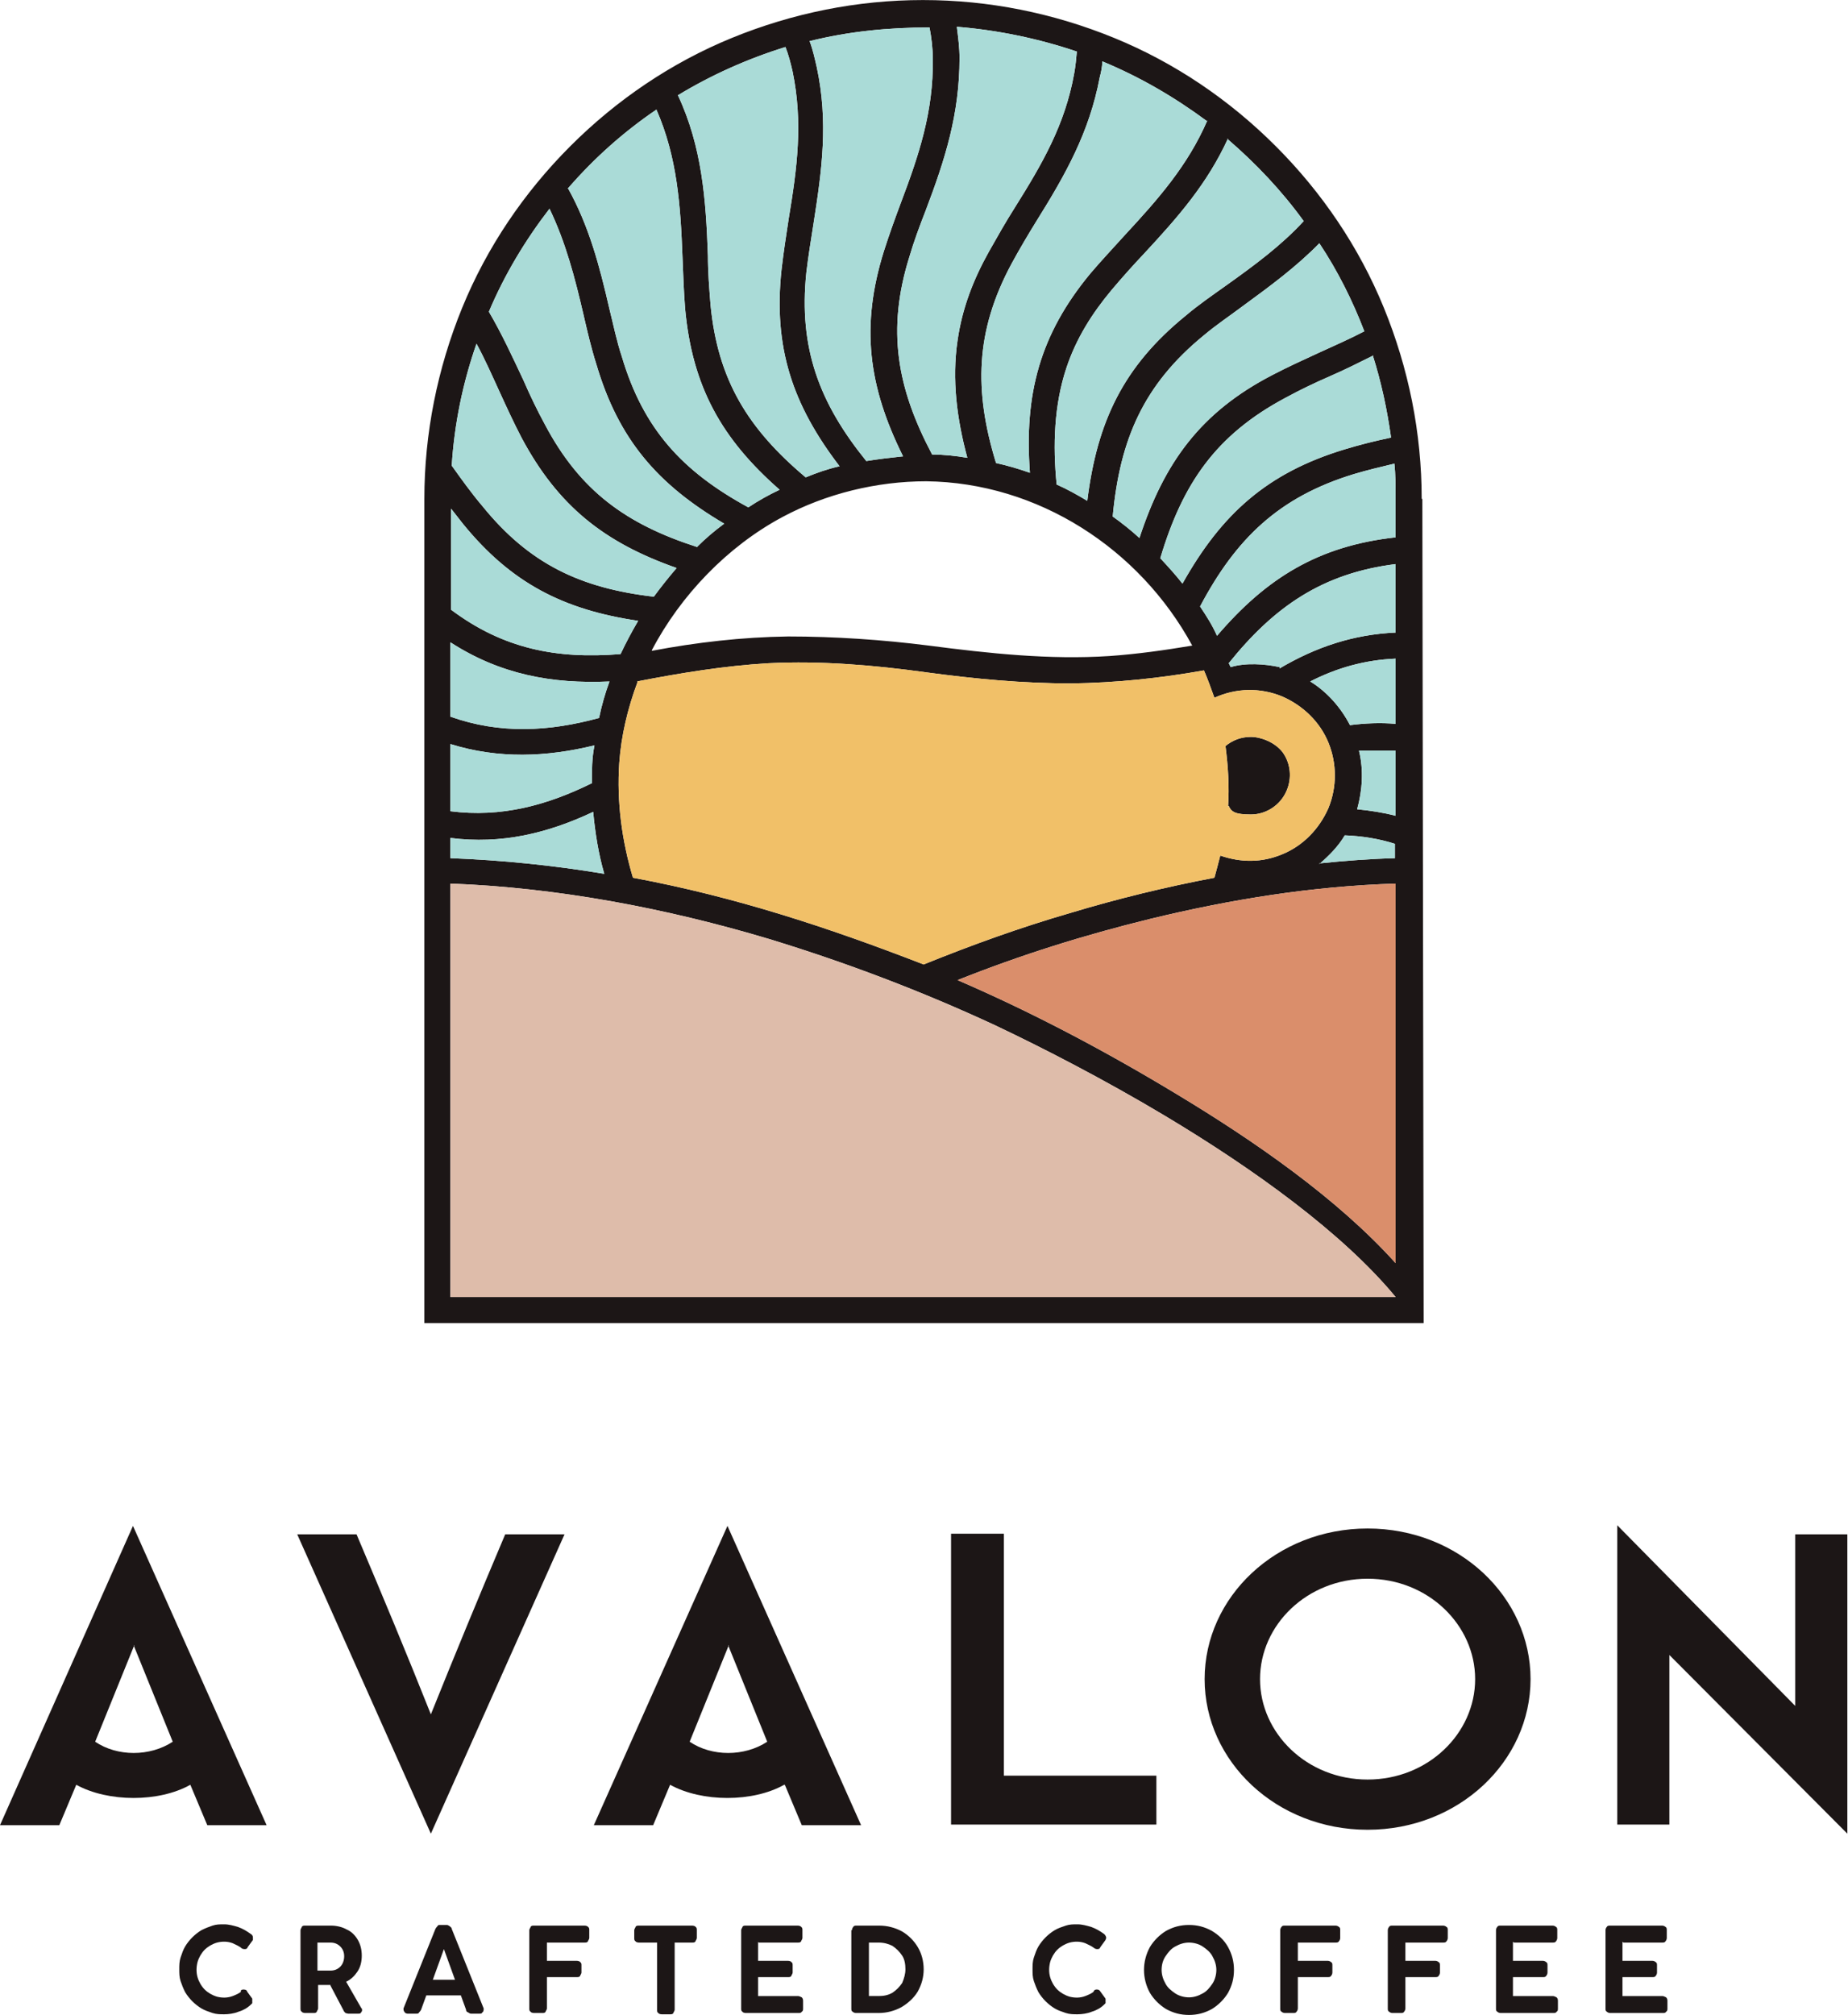
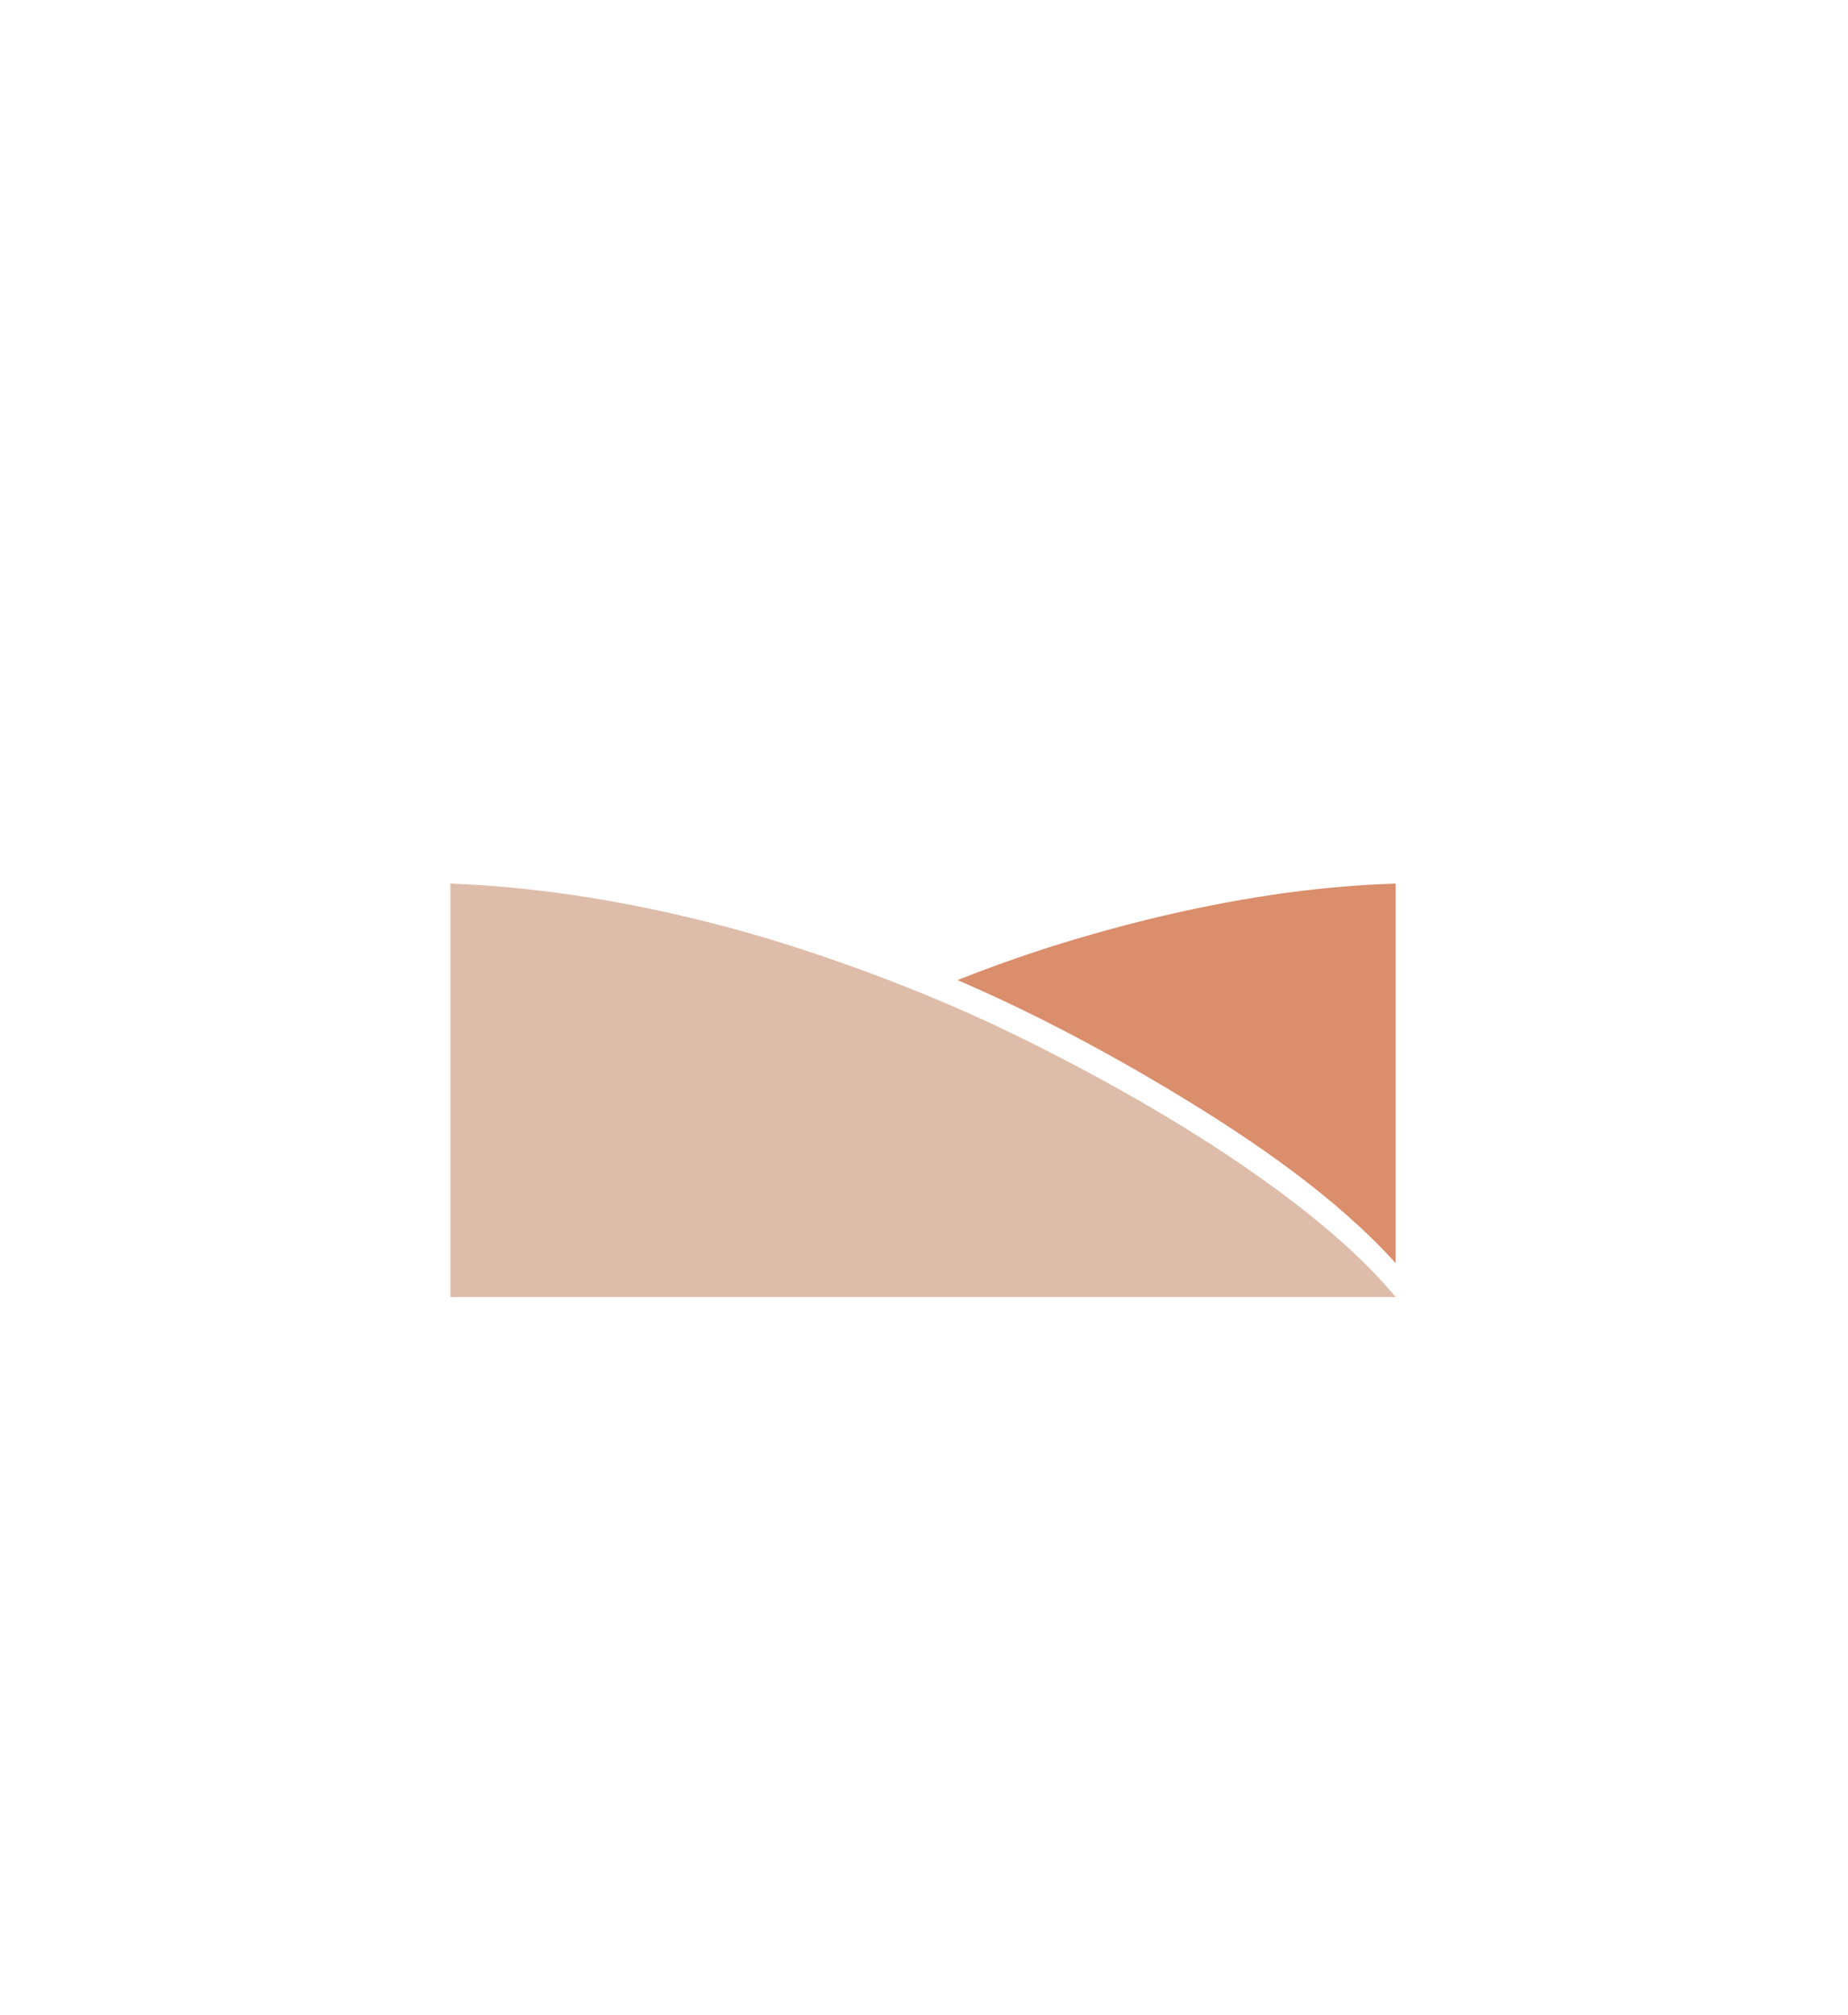
<svg xmlns="http://www.w3.org/2000/svg" width="100mm" height="109mm" version="1.1" viewBox="0 0 283.5 309">
  <defs>
    <style>
      .cls-1 {
        fill: #f1c068;
      }

      .cls-1, .cls-2, .cls-3, .cls-4, .cls-5 {
        fill-rule: evenodd;
      }

      .cls-2 {
        fill: #da8e6b;
      }

      .cls-3 {
        fill: #1c1616;
      }

      .cls-4 {
        fill: #aadbd7;
      }

      .cls-5 {
        fill: #debcaa;
      }
    </style>
  </defs>
  <g>
    <g id="Layer_1">
      <g id="Layer_1-2" data-name="Layer_1">
-         <path class="cls-3" d="M100,99.8c6.9-1.3,13.8-2.1,20.9-2.2,7.2,0,14.5.5,21.6,1.4,9.2,1.2,18.5,2.2,27.7,1.6,4.3-.3,8.5-.9,12.7-1.6-8.1-14.9-23.7-25-40.8-25.2-7.6,0-15.4,1.9-22.1,5.5-8.4,4.5-15.6,12-20,20.4M87.1,28.8c3.3,5.9,4.9,12.1,6.4,18.6.6,2.4,1.1,4.9,1.9,7.3,3.3,11.1,9.3,17.6,19.4,23.1,1.5-1,3.1-1.9,4.8-2.7-8.9-7.8-13.4-15.8-14.5-27.8-.2-2.6-.3-5.3-.4-7.9-.3-7.9-.8-15.3-4-22.6-5,3.4-9.5,7.4-13.5,12h-.1ZM106.9,83.9c1.3-1.3,2.7-2.5,4.2-3.6-10.2-6-16.2-12.9-19.6-24.4-.8-2.5-1.4-5.1-2-7.7-1.3-5.6-2.7-11-5.2-16.2-3.7,4.8-6.9,10.1-9.3,15.8,2,3.4,3.6,6.9,5.3,10.5,1,2.3,2.1,4.6,3.3,6.8,5.4,10.2,12.5,15.3,23.4,18.8h-.1ZM103.8,87.1c-11.1-3.9-18.2-9.5-23.8-20-1.2-2.3-2.3-4.7-3.4-7.1-1.1-2.4-2.2-4.9-3.5-7.3-2.1,6-3.4,12.3-3.8,18.7,1.5,2.1,3,4.2,4.7,6.2,7.2,8.9,15.1,12.6,26.3,13.9,1.1-1.5,2.3-3,3.5-4.4h0ZM95.2,100.3c.8-1.7,1.7-3.4,2.7-5.1-11.5-1.7-19.5-5.8-26.9-14.9-.6-.8-1.2-1.5-1.8-2.3v15.5c8,6,16.2,7.6,26,6.8ZM93.5,104.5c-8.9.4-16.8-1.1-24.4-6v11.4c7.6,2.7,15.1,2.3,22.8.2.4-1.9.9-3.7,1.6-5.6ZM90.8,120.1c0-1.9,0-3.9.4-5.8-7.4,1.8-14.7,2.1-22.1-.2v10.3c7.8,1,14.8-.9,21.7-4.3ZM69.1,131.6c7.9.3,15.8,1.1,23.6,2.4-.9-3.1-1.4-6.3-1.7-9.5-7,3.3-14.1,5-21.9,4v3.1ZM210.7,54.5c-2.2,1.1-4.4,2.2-6.7,3.2s-4.6,2.1-6.8,3.3c-10.7,5.7-15.8,13.2-19.2,24.6,1.2,1.3,2.4,2.6,3.4,3.9,6-10.7,13-17,24.9-20.6,2.3-.7,4.7-1.3,7.1-1.8-.6-4.3-1.5-8.5-2.8-12.6h.1ZM202.5,37.2c-3.6,3.7-7.7,6.7-11.8,9.7-2,1.5-4.1,2.9-6,4.5-9.3,7.6-12.9,16-14,27.8,1.4,1,2.8,2.1,4.1,3.3,3.8-11.6,9.4-19.3,20.4-25,2.3-1.2,4.7-2.3,7.1-3.4,2.4-1.1,4.7-2.1,7-3.3-1.8-4.7-4.1-9.3-6.9-13.5h0ZM188.4,21.2c-3.2,7-7.7,12.1-12.9,17.7-1.7,1.8-3.4,3.7-5,5.6-3,3.6-5.4,7.4-6.9,11.9-1.9,5.7-2.1,11.9-1.5,17.9,1.6.7,3.2,1.6,4.7,2.5,1.5-12.1,5.5-20.6,15.1-28.4,2-1.7,4.2-3.2,6.3-4.7,4.2-3,8.3-6,11.8-9.8-3.4-4.7-7.4-8.9-11.7-12.6h0ZM185.2,18.6c-5-3.7-10.3-6.8-16.1-9.2,0,.9-.2,1.7-.4,2.5-1.6,8.4-5.2,14.8-9.7,22-1.3,2.1-2.6,4.3-3.8,6.5-5.6,10.4-5.8,19.5-2.4,30.6,1.8.4,3.5.9,5.2,1.5-.9-12,1.5-21.2,9.3-30.6,1.7-2,3.5-3.9,5.3-5.9,5.1-5.5,9.6-10.6,12.6-17.5h0ZM146.8,4.2c.2,1.6.4,3.1.4,4.7,0,8.6-2.2,15.5-5.2,23.4-.9,2.3-1.8,4.7-2.5,7.1-3.5,11.2-1.9,20.1,3.5,30.3,1.8,0,3.6.2,5.4.5-1.6-5.9-2.4-12-1.5-18,.7-4.9,2.4-9.3,4.8-13.6,1.3-2.3,2.6-4.6,4-6.8,4.2-6.7,7.7-12.7,9.1-20.6.2-1.1.3-2.2.4-3.3-5.9-2-12.2-3.3-18.4-3.8h0ZM138.5,69.9c-5.3-10.7-6.5-19.9-2.9-31.4.8-2.5,1.7-5,2.6-7.4,2.8-7.4,5-14,4.9-22,0-1.7-.2-3.3-.5-4.9-6.2,0-12.4.6-18.4,2.1.5,1.3.8,2.7,1.1,4,1.8,8.4.8,15.7-.5,24-.4,2.5-.8,5-1.1,7.5-1.2,11.6,2,20,9.2,28.9,1.8-.3,3.6-.5,5.4-.7h.2ZM213.9,71.1c-2.1.5-4.2,1-6.2,1.6-11.5,3.5-18.1,9.9-23.6,20.3,1,1.5,1.9,2.9,2.6,4.5,7.6-8.9,15.6-13.8,27.4-15.1v-6c0-1.8,0-3.6-.2-5.4h0ZM201,104.5c2.6,1.6,4.7,4,6.1,6.7,2.3-.3,4.7-.4,7-.2v-10c-4.7.2-9,1.4-13.1,3.5ZM196.3,102.5c5.6-3.3,11.3-5.2,17.8-5.5v-10.5c-11.2,1.4-18.6,6.5-25.6,15.2l.3.6c2.3-.7,5.2-.5,7.5,0h0ZM202.4,132.4c3.9-.4,7.8-.7,11.6-.8v-2.2c-2.5-.8-5.1-1.2-7.7-1.3-1,1.7-2.4,3.1-3.9,4.4h0ZM208.5,115.2c.7,2.9.5,6-.3,8.9,2,.2,4,.5,5.9,1v-10c-1.9,0-3.7,0-5.6,0h0ZM120.5,7.2c-5.8,1.8-11.4,4.3-16.5,7.4,3.7,7.9,4.3,16,4.6,24.6,0,2.5.2,5,.4,7.5,1.1,11.6,5.8,19.1,14.6,26.5,1.7-.7,3.4-1.3,5.2-1.7-7.2-9.4-10.2-18.2-8.9-30.2.3-2.6.7-5.2,1.1-7.8,1.3-7.8,2.2-14.7.6-22.5-.3-1.3-.6-2.5-1.1-3.8ZM188.4,123.7c.2-3.1,0-6.2-.4-9.3,1.1-.9,2.4-1.4,3.9-1.4s3.7.8,4.9,2.4c1.2,1.7,1.4,3.9.6,5.8-.9,2.2-3.1,3.7-5.5,3.7s-3-.4-3.4-1.3h-.1ZM97.8,104.6c-1.5,4-2.5,8.2-2.8,12.4-.4,6,.4,11.9,2.1,17.6,15.6,2.9,29.9,7.6,44.6,13.3,7.4-3,14.9-5.7,22.5-7.9,7.3-2.2,14.7-4,22.1-5.4.3-1.1.6-2.2.9-3.4,3.2,1.1,6.4,1.1,9.5-.2,3.2-1.3,5.7-3.9,7.1-7.1,1.3-3.2,1.3-6.8,0-10s-3.9-5.7-7.1-7.1c-3.4-1.4-7.1-1.3-10.4.2-.5-1.4-1-2.8-1.6-4.2-6.7,1.2-13.5,1.9-20.3,2-7.5,0-14.9-.7-22.3-1.7-8-1.1-16.1-1.8-24.2-1.4-6.8.4-13.5,1.5-20.2,2.8h.1ZM214.1,135.5c-12.8.4-25.2,2.4-37.6,5.4-10.2,2.5-19.8,5.5-29.6,9.4,11.6,5,22.9,11,33.8,17.6,11.6,7,24.4,15.8,33.4,25.8v-58.1h0ZM214.1,198.9c-8.1-9.8-21.7-19.6-35.4-27.8-9.2-5.5-18.5-10.3-26.1-13.9-11.2-5.2-22.8-9.6-34.6-13.2-15.7-4.7-32.5-7.9-48.9-8.5v63.4h145ZM275.4,261.7v-26.4h8v45.9l-27.3-27.4v26h-8v-45.9l27.3,27.7h0ZM232.2,297.9h6c.2,0,.4,0,.5-.2.1-.1.2-.3.2-.5v-1.2c0-.2,0-.4-.2-.5-.1-.1-.3-.2-.5-.2h-8c-.2,0-.4,0-.5.2-.1.1-.2.3-.2.5v12c0,.2,0,.4.2.5.1.1.3.2.5.2h8.1c.2,0,.4,0,.5-.2.2-.1.2-.3.2-.5v-1.1c0-.2,0-.4-.2-.6-.2-.1-.4-.2-.6-.2h-6.1v-2.9h4.6c.2,0,.4,0,.5-.2.1-.1.2-.3.2-.5v-1.1c0-.2,0-.4-.2-.5-.1-.1-.3-.2-.5-.2h-4.6v-2.9h.1ZM130.6,296v12c0,.2,0,.4.2.5.1.1.3.2.5.2h3.5c1.2,0,2.4-.3,3.5-.9,1-.6,1.9-1.4,2.5-2.4.6-1.1.9-2.2.9-3.4s-.3-2.4-.9-3.4c-.6-1-1.4-1.8-2.4-2.4-1.1-.6-2.3-.9-3.5-.9h-3.5c-.2,0-.4,0-.5.2-.1.1-.2.3-.2.5h-.1ZM133.3,297.9h1.5c.8,0,1.5.2,2.1.5.6.4,1.1.9,1.5,1.5s.5,1.4.5,2.1-.2,1.4-.5,2.1c-.4.6-.9,1.1-1.5,1.5-.7.4-1.4.5-2.1.5h-1.5v-8.2ZM215.6,297.9h5.8c.2,0,.4,0,.5-.2.1-.1.2-.3.2-.5v-1.2c0-.2,0-.4-.2-.5-.1-.1-.3-.2-.5-.2h-7.8c-.2,0-.4,0-.5.2-.1.1-.2.3-.2.5v12c0,.2,0,.4.2.5.1.1.3.2.5.2h1.3c.2,0,.4,0,.5-.2.1-.1.2-.3.2-.5v-4.8h4.6c.2,0,.4,0,.5-.2.1-.1.2-.3.2-.5v-1.1c0-.2,0-.4-.2-.5-.1-.1-.3-.2-.5-.2h-4.6v-2.9h0ZM199.1,297.9h5.8c.2,0,.4,0,.5-.2.1-.1.2-.3.2-.5v-1.2c0-.2,0-.4-.2-.5-.1-.1-.3-.2-.5-.2h-7.8c-.2,0-.4,0-.5.2-.1.1-.2.3-.2.5v12c0,.2,0,.4.2.5.1.1.3.2.5.2h1.3c.2,0,.4,0,.5-.2.1-.1.2-.3.2-.5v-4.8h4.6c.2,0,.4,0,.5-.2.1-.1.2-.3.2-.5v-1.1c0-.2,0-.4-.2-.5-.1-.1-.3-.2-.5-.2h-4.6v-2.9h0ZM249,297.9h6c.2,0,.4,0,.5-.2.1-.1.2-.3.2-.5v-1.2c0-.2,0-.4-.2-.5-.1-.1-.3-.2-.5-.2h-8c-.2,0-.4,0-.5.2-.1.1-.2.3-.2.5v12c0,.2,0,.4.2.5.1.1.3.2.5.2h8.1c.2,0,.4,0,.5-.2.2-.1.2-.3.2-.5v-1.1c0-.2,0-.4-.2-.6-.2-.1-.4-.2-.6-.2h-6.1v-2.9h4.6c.2,0,.4,0,.5-.2.1-.1.2-.3.2-.5v-1.1c0-.2,0-.4-.2-.5-.1-.1-.3-.2-.5-.2h-4.6v-2.9h.1ZM167.8,305.4c-.3.3-.8.5-1.3.7-.8.3-1.6.3-2.4.1-.7-.2-1.4-.6-1.9-1.1s-.9-1.2-1.1-1.9c-.2-.7-.2-1.5,0-2.3.2-.7.6-1.4,1.1-1.9s1.2-.9,1.9-1.1c.8-.2,1.6-.2,2.4.1.4.2.9.4,1.3.7.1.1.3.2.5.2s.4,0,.5-.3l.8-1.1c0-.1.1-.2.1-.3,0-.2-.1-.4-.3-.6-.7-.5-1.2-.8-2-1.1-.7-.2-1.4-.4-2.1-.4s-1.2,0-1.8.2-1.2.4-1.7.7c-.5.3-1,.7-1.4,1.1s-.8.9-1.1,1.4-.5,1.1-.7,1.7-.2,1.2-.2,1.8,0,1.2.2,1.8c.2.6.4,1.1.7,1.7.3.5.7,1,1.1,1.4.4.4.9.8,1.4,1.1.5.3,1.1.5,1.7.7.6.2,1.2.2,1.8.2s1.5-.1,2.2-.4c.7-.2,1.4-.6,1.9-1.1l.2-.2v-.7l-.8-1.1c-.1-.2-.3-.3-.5-.3s-.3,0-.5.2h0ZM37,305.4c-.3.3-.8.5-1.3.7-.8.3-1.6.3-2.4.1-.7-.2-1.4-.6-1.9-1.1s-.9-1.2-1.1-1.9c-.2-.7-.2-1.5,0-2.3.2-.7.6-1.4,1.1-1.9s1.2-.9,1.9-1.1c.8-.2,1.6-.2,2.4.1.4.2.9.4,1.3.7,0,.1.3.2.5.2s.4,0,.5-.3l.8-1.1c0-.1,0-.2,0-.3,0-.2,0-.4-.3-.6-.7-.5-1.2-.8-2-1.1-.7-.2-1.4-.4-2.1-.4s-1.2,0-1.8.2-1.1.4-1.7.7c-.5.3-1,.7-1.4,1.1s-.8.9-1.1,1.4c-.3.5-.5,1.1-.7,1.7s-.2,1.2-.2,1.8,0,1.2.2,1.8c.2.6.4,1.1.7,1.7.3.5.7,1,1.1,1.4s.9.8,1.4,1.1c.5.3,1.1.5,1.7.7.6.2,1.2.2,1.8.2s1.5-.1,2.2-.4c.7-.2,1.4-.6,1.9-1.1l.2-.2v-.7l-.8-1.1c0-.2-.3-.3-.5-.3s-.3,0-.5.2h0ZM50.7,304.5l2,3.8c0,.1.2.3.3.4,0,0,.3.1.4.1h1.6c.2,0,.3,0,.4-.2.2-.2.2-.5,0-.7l-2.3-4c.7-.3,1.3-.9,1.7-1.5.5-.7.7-1.6.7-2.5s-.2-1.7-.6-2.4c-.4-.7-1-1.3-1.7-1.6-.7-.4-1.6-.6-2.4-.6h-4c-.2,0-.4,0-.5.2,0,.1-.2.3-.2.5v12c0,.2,0,.4.2.5,0,.1.3.2.5.2h1.3c.2,0,.4,0,.5-.2,0-.1.2-.3.2-.5v-3.6h2-.1ZM48.7,302.1v-4.2h2c.6,0,1.1.2,1.5.6s.6.9.6,1.5-.2,1.2-.6,1.6c-.4.4-.9.6-1.5.6h-2ZM70.7,306l.8,2.2c0,.1,0,.3.3.4,0,0,.3.2.4.2h1.4c.2,0,.3,0,.4-.2.2-.1.2-.4.2-.6l-4.9-12.2c0-.2-.2-.3-.3-.4,0,0-.3-.2-.4-.2h-1.1c-.2,0-.3,0-.4.2,0,0-.2.2-.3.4l-4.9,12.2c0,.2,0,.4.2.6,0,.1.3.2.4.2h1.4c.2,0,.3,0,.4-.2,0,0,.2-.2.3-.4l.8-2.2h5.3ZM68.1,298.9l1.7,4.7h-3.4s1.7-4.7,1.7-4.7ZM103.4,297.9h2.8c.2,0,.4,0,.5-.2,0-.1.2-.3.2-.5v-1.2c0-.2,0-.4-.2-.5,0-.1-.3-.2-.5-.2h-8.2c-.2,0-.4,0-.5.2,0,.1-.2.3-.2.5v1.2c0,.2,0,.4.2.5,0,.1.3.2.5.2h2.8v10.3c0,.2,0,.4.2.5,0,.1.3.2.5.2h1.3c.2,0,.4,0,.5-.2,0-.1.2-.3.2-.5v-10.3h-.1ZM116.4,297.9h6c.2,0,.4,0,.5-.2,0-.1.2-.3.2-.5v-1.2c0-.2,0-.4-.2-.5,0-.1-.3-.2-.5-.2h-8c-.2,0-.4,0-.5.2,0,.1-.2.3-.2.5v12c0,.2,0,.4.2.5,0,.1.3.2.5.2h8.1c.2,0,.4,0,.5-.2.2-.1.2-.3.2-.5v-1.1c0-.2,0-.4-.2-.6-.2-.1-.4-.2-.6-.2h-6.1v-2.9h4.6c.2,0,.4,0,.5-.2,0-.1.2-.3.2-.5v-1.1c0-.2,0-.4-.2-.5,0-.1-.3-.2-.5-.2h-4.6v-2.9h0ZM83.9,297.9h5.8c.2,0,.4,0,.5-.2,0-.1.2-.3.2-.5v-1.2c0-.2,0-.4-.2-.5,0-.1-.3-.2-.5-.2h-7.8c-.2,0-.4,0-.5.2,0,.1-.2.3-.2.5v12c0,.2,0,.4.2.5,0,.1.3.2.5.2h1.3c.2,0,.4,0,.5-.2,0-.1.2-.3.2-.5v-4.8h4.6c.2,0,.4,0,.5-.2,0-.1.2-.3.2-.5v-1.1c0-.2,0-.4-.2-.5,0-.1-.3-.2-.5-.2h-4.6v-2.9h0ZM175.5,302.1c0,1.2.3,2.4.9,3.5.6,1,1.5,1.9,2.5,2.5,1.1.6,2.2.9,3.5.9s2.4-.3,3.5-.9c1-.6,1.9-1.5,2.5-2.5.6-1.1.9-2.2.9-3.5s-.3-2.4-.9-3.5c-.6-1.1-1.5-1.9-2.5-2.5-1.1-.6-2.2-.9-3.5-.9s-2.4.3-3.5.9c-1,.6-1.9,1.5-2.5,2.5-.6,1.1-.9,2.3-.9,3.5ZM178.2,302.1c0-.8.2-1.5.6-2.1.4-.6.9-1.2,1.5-1.5.7-.4,1.4-.6,2.1-.6s1.5.2,2.1.6,1.2.9,1.5,1.5c.4.7.6,1.4.6,2.1s-.2,1.5-.6,2.1c-.4.6-.9,1.2-1.5,1.5-.7.4-1.4.6-2.1.6s-1.5-.2-2.1-.6-1.2-.9-1.5-1.5c-.4-.7-.6-1.4-.6-2.1ZM209.8,242.1c-9.3,0-16.5,7.1-16.5,15.4s7.2,15.4,16.5,15.4,16.5-7.1,16.5-15.4-7.2-15.4-16.5-15.4ZM209.8,280.6c-14,0-25-10.5-25-23.1s11-23.1,25-23.1,25,10.5,25,23.1-11,23.1-25,23.1ZM66.1,262.9c-3.7-9.3-7.5-18.4-11.4-27.6h-9.1l20.5,45.9,20.5-45.9h-9.1c-3.9,9.2-7.7,18.4-11.4,27.6ZM29.2,273.7l2.6,6.2h9.1l-20.5-45.9L0,279.9h9.1l2.6-6.2c4.9,2.7,12.7,2.7,17.5,0h0ZM120.4,273.7l2.6,6.2h9.1l-20.5-45.9-20.5,45.9h9.1l2.6-6.2c4.9,2.7,12.7,2.7,17.5,0h0ZM111.7,252.3l6,14.8c-3.5,2.3-8.5,2.3-11.9,0l6-14.8h0ZM20.5,252.3l6,14.8c-3.5,2.3-8.5,2.3-11.9,0l6-14.8h-.1ZM154,272.3h23.4v7.5h-31.5v-44.6h8.1v37h0ZM218.2,76.5l.2,126.4H65.1v-126.4c0-10,2-20,5.8-29.3s9.5-17.7,16.6-24.8c7.1-7.1,15.5-12.8,24.8-16.6C121.6,2,131.5,0,141.6,0s20,2,29.3,5.8,17.7,9.5,24.8,16.6,12.8,15.5,16.6,24.8,5.8,19.2,5.8,29.3h0Z" />
-         <path class="cls-1" d="M188.4,123.7c.2-3.1,0-6.2-.4-9.3,1.1-.9,2.4-1.4,3.9-1.4s3.7.8,4.9,2.4c1.2,1.7,1.4,3.9.6,5.8-.9,2.2-3.1,3.7-5.5,3.7s-3-.4-3.4-1.3M97.8,104.6c-1.5,4-2.5,8.2-2.8,12.4-.4,6,.4,11.9,2.1,17.6,15.6,2.9,29.9,7.6,44.6,13.3,7.4-3,14.9-5.7,22.5-7.9,7.3-2.2,14.7-4,22.1-5.4.3-1.1.6-2.2.9-3.4,3.2,1.1,6.4,1.1,9.5-.2,3.2-1.3,5.7-3.9,7.1-7.1,1.3-3.2,1.3-6.8,0-10s-3.9-5.7-7.1-7.1c-3.4-1.4-7.1-1.3-10.4.2-.5-1.4-1-2.8-1.6-4.2-6.7,1.2-13.5,1.9-20.3,2-7.5,0-14.9-.7-22.3-1.7-8-1.1-16.1-1.8-24.2-1.4-6.8.4-13.5,1.5-20.2,2.8h.1Z" />
-         <path class="cls-4" d="M87.1,28.8c3.3,5.9,4.9,12.1,6.4,18.6.6,2.4,1.1,4.9,1.9,7.3,3.3,11.1,9.3,17.6,19.4,23.1,1.5-1,3.1-1.9,4.8-2.7-8.9-7.8-13.4-15.8-14.5-27.8-.2-2.6-.3-5.3-.4-7.9-.3-7.9-.8-15.3-4-22.6-5,3.4-9.5,7.4-13.5,12M106.9,83.9c1.3-1.3,2.7-2.5,4.2-3.6-10.2-6-16.2-12.9-19.6-24.4-.8-2.5-1.4-5.1-2-7.7-1.3-5.6-2.7-11-5.2-16.2-3.7,4.8-6.9,10.1-9.3,15.8,2,3.4,3.6,6.9,5.3,10.5,1,2.3,2.1,4.6,3.3,6.8,5.4,10.2,12.5,15.3,23.4,18.8h-.1ZM103.8,87.1c-11.1-3.9-18.2-9.5-23.8-20-1.2-2.3-2.3-4.7-3.4-7.1-1.1-2.4-2.2-4.9-3.5-7.3-2.1,6-3.4,12.3-3.8,18.7,1.5,2.1,3,4.2,4.7,6.2,7.2,8.9,15.1,12.6,26.3,13.9,1.1-1.5,2.3-3,3.5-4.4h0ZM95.2,100.3c.8-1.7,1.7-3.4,2.7-5.1-11.5-1.7-19.5-5.8-26.9-14.9-.6-.8-1.2-1.5-1.8-2.3v15.5c8,6,16.2,7.6,26,6.8ZM93.5,104.5c-8.9.4-16.8-1.1-24.4-6v11.4c7.6,2.7,15.1,2.3,22.8.2.4-1.9.9-3.7,1.6-5.6ZM90.8,120.1c0-1.9,0-3.9.4-5.8-7.4,1.8-14.7,2.1-22.1-.2v10.3c7.8,1,14.8-.9,21.7-4.3ZM69.1,131.6c7.9.3,15.8,1.1,23.6,2.4-.9-3.1-1.4-6.3-1.7-9.5-7,3.3-14.1,5-21.9,4v3.1ZM210.7,54.5c-2.2,1.1-4.4,2.2-6.7,3.2s-4.6,2.1-6.8,3.3c-10.7,5.7-15.8,13.2-19.2,24.6,1.2,1.3,2.4,2.6,3.4,3.9,6-10.7,13-17,24.9-20.6,2.3-.7,4.7-1.3,7.1-1.8-.6-4.3-1.5-8.5-2.8-12.6h.1ZM202.5,37.2c-3.6,3.7-7.7,6.7-11.8,9.7-2,1.5-4.1,2.9-6,4.5-9.3,7.6-12.9,16-14,27.8,1.4,1,2.8,2.1,4.1,3.3,3.8-11.6,9.4-19.3,20.4-25,2.3-1.2,4.7-2.3,7.1-3.4,2.4-1.1,4.7-2.1,7-3.3-1.8-4.7-4.1-9.3-6.9-13.5h0ZM188.4,21.2c-3.2,7-7.7,12.1-12.9,17.7-1.7,1.8-3.4,3.7-5,5.6-3,3.6-5.4,7.4-6.9,11.9-1.9,5.7-2.1,11.9-1.5,17.9,1.6.7,3.2,1.6,4.7,2.5,1.5-12.1,5.5-20.6,15.1-28.4,2-1.7,4.2-3.2,6.3-4.7,4.2-3,8.3-6,11.8-9.8-3.4-4.7-7.4-8.9-11.7-12.6h0ZM185.2,18.6c-5-3.7-10.3-6.8-16.1-9.2,0,.9-.2,1.7-.4,2.5-1.6,8.4-5.2,14.8-9.7,22-1.3,2.1-2.6,4.3-3.8,6.5-5.6,10.4-5.8,19.5-2.4,30.6,1.8.4,3.5.9,5.2,1.5-.9-12,1.5-21.2,9.3-30.6,1.7-2,3.5-3.9,5.3-5.9,5.1-5.5,9.6-10.6,12.6-17.5h0ZM146.8,4.2c.2,1.6.4,3.1.4,4.7,0,8.6-2.2,15.5-5.2,23.4-.9,2.3-1.8,4.7-2.5,7.1-3.5,11.2-1.9,20.1,3.5,30.3,1.8,0,3.6.2,5.4.5-1.6-5.9-2.4-12-1.5-18,.7-4.9,2.4-9.3,4.8-13.6,1.3-2.3,2.6-4.6,4-6.8,4.2-6.7,7.7-12.7,9.1-20.6.2-1.1.3-2.2.4-3.3-5.9-2-12.2-3.3-18.4-3.8h0ZM138.5,69.9c-5.3-10.7-6.5-19.9-2.9-31.4.8-2.5,1.7-5,2.6-7.4,2.8-7.4,5-14,4.9-22,0-1.7-.2-3.3-.5-4.9-6.2,0-12.4.6-18.4,2.1.5,1.3.8,2.7,1.1,4,1.8,8.4.8,15.7-.5,24-.4,2.5-.8,5-1.1,7.5-1.2,11.6,2,20,9.2,28.9,1.8-.3,3.6-.5,5.4-.7h.2ZM213.9,71.1c-2.1.5-4.2,1-6.2,1.6-11.5,3.5-18.1,9.9-23.6,20.3,1,1.5,1.9,2.9,2.6,4.5,7.6-8.9,15.6-13.8,27.4-15.1v-6c0-1.8,0-3.6-.2-5.4h0ZM201,104.5c2.6,1.6,4.7,4,6.1,6.7,2.3-.3,4.7-.4,7-.2v-10c-4.7.2-9,1.4-13.1,3.5ZM196.3,102.5c5.6-3.3,11.3-5.2,17.8-5.5v-10.5c-11.2,1.4-18.6,6.5-25.6,15.2l.3.6c2.3-.7,5.2-.5,7.5,0h0ZM202.4,132.4c3.9-.4,7.8-.7,11.6-.8v-2.2c-2.5-.8-5.1-1.2-7.7-1.3-1,1.7-2.4,3.1-3.9,4.4h0ZM208.5,115.2c.7,2.9.5,6-.3,8.9,2,.2,4,.5,5.9,1v-10c-1.9,0-3.7,0-5.6,0h0ZM120.5,7.2c-5.8,1.8-11.4,4.3-16.5,7.4,3.7,7.9,4.3,16,4.6,24.6,0,2.5.2,5,.4,7.5,1.1,11.6,5.8,19.1,14.6,26.5,1.7-.7,3.4-1.3,5.2-1.7-7.2-9.4-10.2-18.2-8.9-30.2.3-2.6.7-5.2,1.1-7.8,1.3-7.8,2.2-14.7.6-22.5-.3-1.3-.6-2.5-1.1-3.8Z" />
        <path class="cls-5" d="M214.1,198.9c-8.1-9.8-21.7-19.6-35.4-27.8-9.2-5.5-18.5-10.3-26.1-13.9-11.2-5.2-22.8-9.6-34.6-13.2-15.7-4.7-32.5-7.9-48.9-8.5v63.4h145Z" />
        <path class="cls-2" d="M214.1,135.5c-12.8.4-25.2,2.4-37.6,5.4-10.2,2.5-19.8,5.5-29.6,9.4,11.6,5,22.9,11,33.8,17.6,11.6,7,24.4,15.8,33.4,25.8v-58.1h0Z" />
      </g>
    </g>
  </g>
</svg>